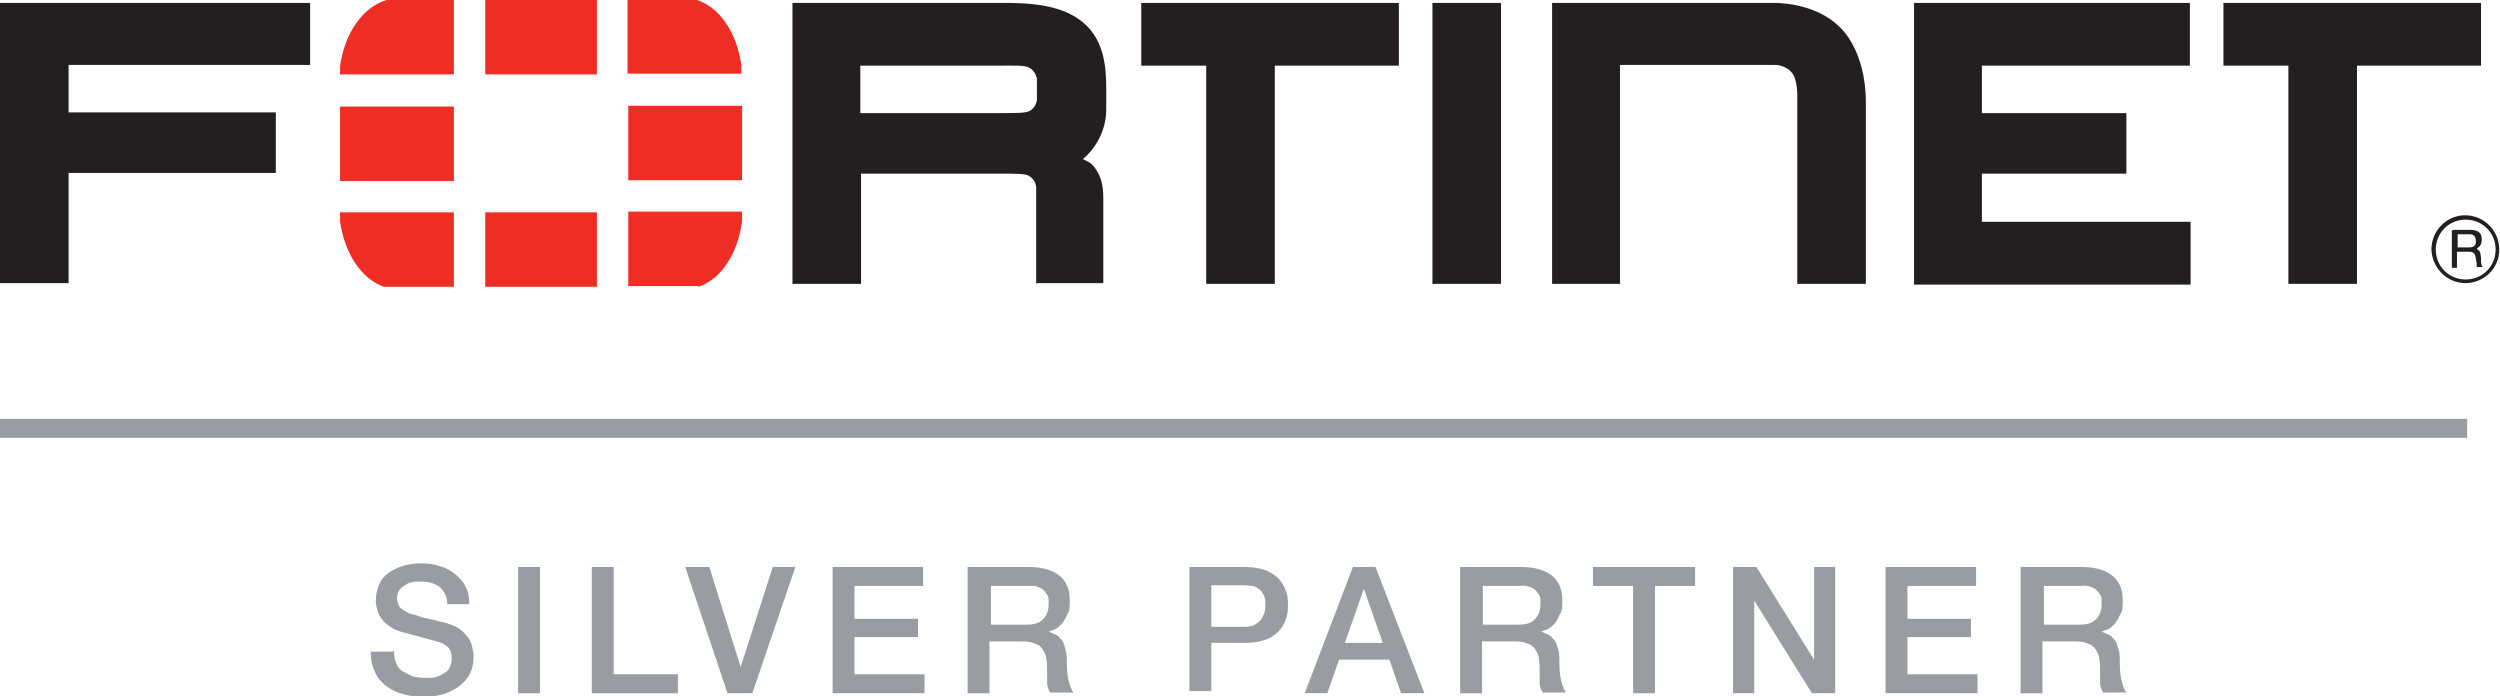
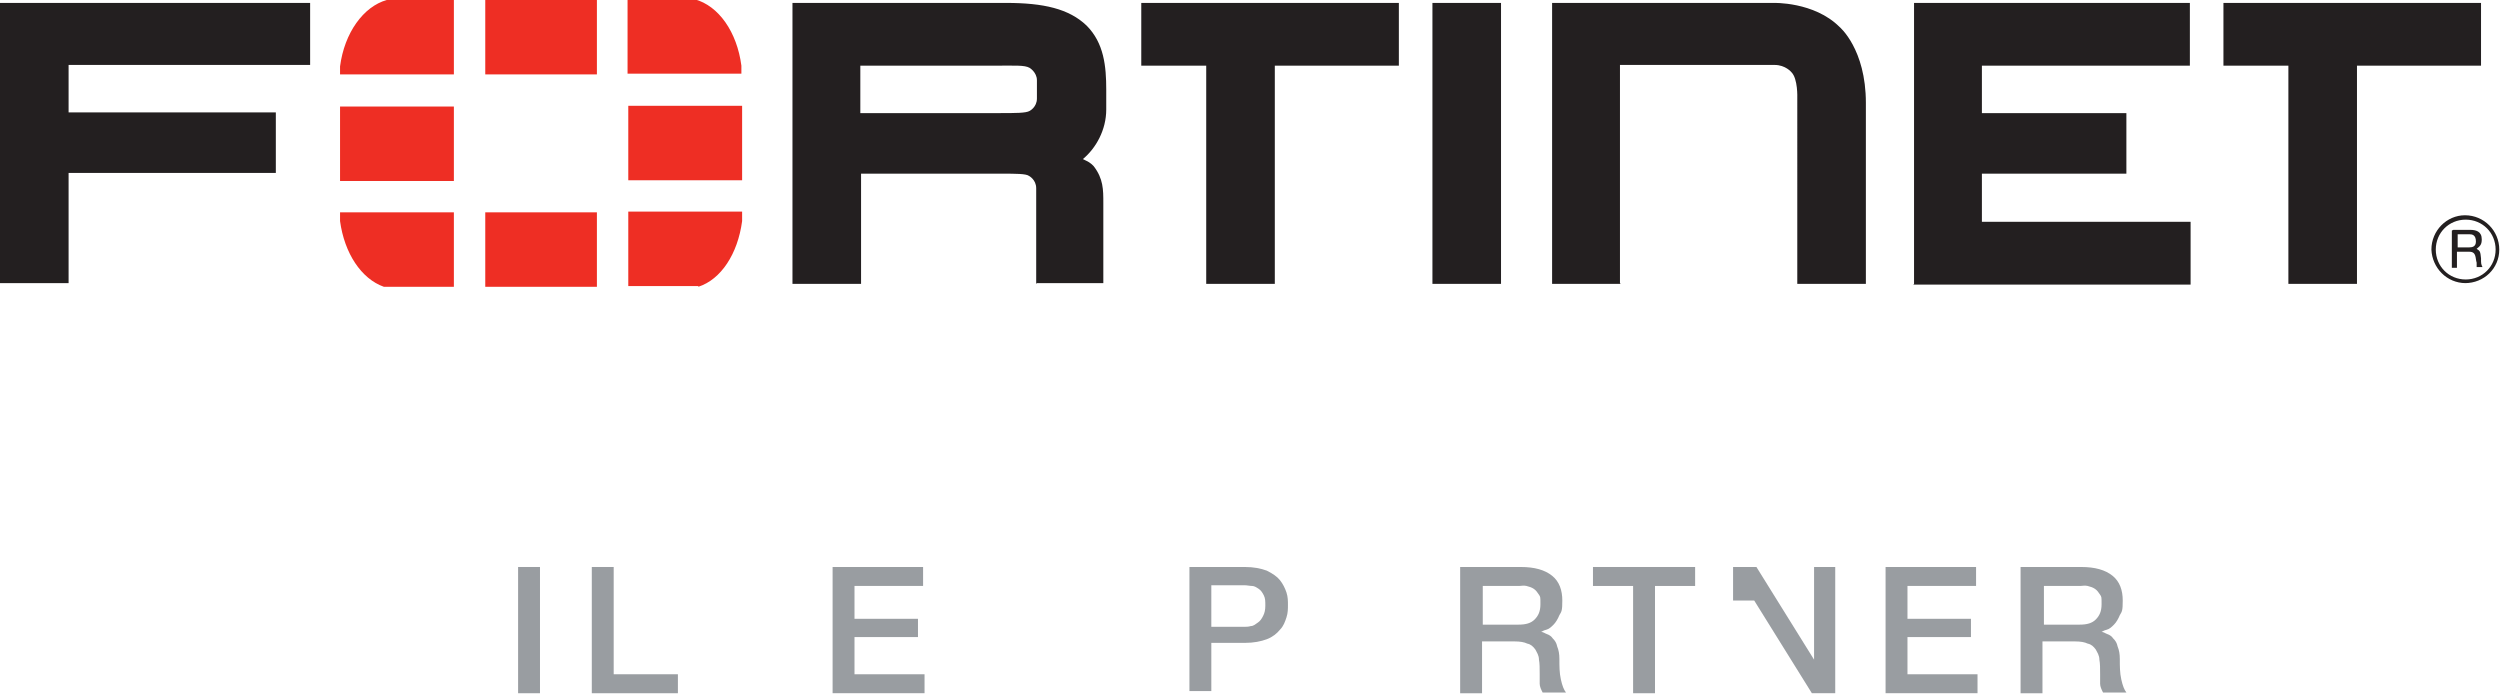
<svg xmlns="http://www.w3.org/2000/svg" id="Layer_2" version="1.1" viewBox="0 0 342.6 95.4">
  <defs>
    <style>
      .st0 {
        fill: #999da1;
      }

      .st1 {
        fill: #231f20;
      }

      .st2 {
        fill: #ee2e24;
      }
    </style>
  </defs>
  <g>
    <path class="st1" d="M222.1,38.9h-9.4V.4h30.3s5.6-.2,9.1,3.3c0,0,3.6,3,3.6,10.4v24.8h-9.4V13.4s.1-2.6-.8-3.5c0,0-.8-1-2.3-1h-21.2v29.9s0,0,0,0ZM262.3,38.9V.4h37.8v8.6h-28.5s0,6.5,0,6.5h19.8v8.3h-19.8v6.6h28.6v8.6h-38,0ZM196.3,38.9V.4h9.4v38.5h-9.4ZM316,6.6v-1.3,1.3ZM313.6,38.9V9h-8.9V.4h35.3v8.6h-17v29.9h-9.4ZM167.7,6.6v-1.3,1.3ZM165.3,38.9V9h-8.9V.4h35.3v8.6h-17v29.9h-9.4ZM136.9,15.5c2.3,0,3.7,0,4.2-.3,0,0,1-.5,1-1.7v-2.5c0-1.1-1-1.7-1-1.7-.7-.4-2-.3-4.9-.3h-18.3v6.5h19.4-.4,0ZM142,38.9v-13.1c0-1.2-1-1.7-1-1.7-.4-.3-1.8-.3-3.7-.3h.5-19.8v15.1h-9.4V.4h29.3c5.1,0,8.6.8,11,3.1,2.4,2.4,2.7,5.6,2.7,8.8v2.7c0,2.8-1.4,5.3-3.2,6.8l.4.2c.7.3,1.1.8,1.1.8,1.3,1.7,1.3,3.2,1.3,5v11h-9.1ZM0,.4v38.4h9.4v-15.1h28.4v-8.3H9.4v-6.5h33.1V.4H0h0ZM336.8,32.1v1.8h1.6c.4,0,.9-.1.9-.8,0-.9-.5-1-.9-1h-1.6ZM336.2,31.5h2.3c.8,0,1.6.2,1.6,1.3,0,.7-.2.9-.7,1.3.5.3.5.4.6,1.3,0,.7,0,.8.2,1.2h-.8v-.6c-.2-.6,0-1.5-1-1.5h-1.7v2.2h-.7v-5.1h0ZM337.9,30.1c-2.3,0-4.1,1.8-4.1,4.1,0,0,0,0,0,0,0,2.3,1.8,4.1,4.1,4.1,2.3,0,4.1-1.8,4.1-4.1,0-2.3-1.8-4.1-4.1-4.1M337.9,38.8c-2.6,0-4.6-2.1-4.7-4.6h0c0-2.6,2.1-4.7,4.6-4.7,0,0,0,0,0,0,2.6,0,4.7,2.1,4.7,4.7,0,2.6-2.1,4.6-4.7,4.6" />
    <path class="st2" d="M95.7,39.3c3.1-1,5.4-4.5,6-9v-1.3h-15.6v10.2h9.6ZM101.6,10.2v-1.2c-.6-4.6-3.1-8.2-6.4-9.1h-9.2v10.2h15.6ZM46.6,29v1.3c.6,4.4,2.9,7.9,6,9h9.6v-10.2h-15.6ZM53,0c-3.2.9-5.8,4.5-6.4,9.1v1.1h15.6V0h-9.2,0ZM101.7,14.5h-15.6v10.2h15.6v-10.2ZM66.5,39.3h15.3v-10.2h-15.3v10.2ZM81.8,0h-15.3v10.2h15.3V0ZM46.6,24.8h15.6v-10.2h-15.6v10.2Z" />
  </g>
  <g>
-     <path class="st0" d="M54,89.2c0,.7.1,1.2.3,1.7.2.5.5.9.9,1.1s.9.5,1.4.7c.5.1,1.1.2,1.7.2s1.2,0,1.7-.2.8-.4,1.1-.6c.3-.2.5-.5.6-.8s.2-.6.2-1c0-.7-.1-1.1-.4-1.5-.3-.3-.6-.5-1-.7-.6-.2-1.3-.4-2.1-.6-.8-.2-1.8-.5-3-.8-.7-.2-1.4-.4-1.9-.8-.5-.3-.9-.7-1.2-1.1-.3-.4-.5-.8-.6-1.2s-.2-.9-.2-1.3c0-.9.2-1.6.5-2.3s.8-1.2,1.4-1.6c.6-.4,1.3-.7,2-.9.8-.2,1.5-.3,2.3-.3s1.8.1,2.6.4c.8.2,1.5.6,2.1,1.1.6.5,1.1,1,1.4,1.7.4.7.5,1.5.5,2.4h-3c0-1.1-.5-1.9-1.1-2.4-.7-.5-1.5-.7-2.6-.7s-.7,0-1.1.1c-.4,0-.7.2-1,.4-.3.2-.6.4-.8.7-.2.3-.3.7-.3,1.1s.2,1.1.6,1.4c.4.3.9.6,1.5.8,0,0,.3,0,.8.2s.9.3,1.5.4c.5.1,1.1.3,1.6.4.5.1.9.2,1.1.3.6.2,1.1.4,1.5.7.4.3.8.7,1.1,1.1.3.4.5.8.6,1.3.1.5.2.9.2,1.4,0,1-.2,1.8-.6,2.5-.4.7-.9,1.2-1.6,1.7-.6.4-1.4.8-2.2,1-.8.2-1.7.3-2.5.3s-1.9-.1-2.8-.4c-.9-.2-1.6-.6-2.3-1.1-.6-.5-1.2-1.1-1.5-1.9-.4-.8-.6-1.7-.6-2.8h3Z" />
    <path class="st0" d="M71,77.7h3v17.3h-3v-17.3Z" />
    <path class="st0" d="M81.1,77.7h3v14.7h8.8v2.6h-11.8v-17.3Z" />
-     <path class="st0" d="M94.1,77.7h3.1l4.3,13.7h0l4.4-13.7h3.1l-5.9,17.3h-3.4l-5.8-17.3Z" />
    <path class="st0" d="M114.1,77.7h12.4v2.6h-9.4v4.5h8.7v2.5h-8.7v5.1h9.6v2.6h-12.6v-17.3Z" />
-     <path class="st0" d="M132.6,77.7h8.3c1.9,0,3.3.4,4.3,1.2,1,.8,1.4,2,1.4,3.4s-.1,1.5-.4,2c-.2.5-.5,1-.8,1.3s-.6.6-1,.7c-.3.1-.5.2-.7.3h0c.3,0,.5.2.8.3.3.1.6.3.8.6.3.3.5.6.6,1.1s.3,1,.3,1.7c0,1,0,1.9.2,2.8.2.8.4,1.4.7,1.8h-3.2c-.2-.4-.4-.8-.4-1.2,0-.5,0-.9,0-1.3,0-.8,0-1.5-.1-2,0-.6-.3-1-.5-1.4-.3-.4-.6-.7-1.1-.8-.4-.2-1-.3-1.7-.3h-4.5v7.1h-3v-17.3ZM135.7,85.6h5c1,0,1.7-.2,2.2-.7.5-.5.8-1.1.8-2.1s0-1-.2-1.3c-.2-.3-.4-.6-.7-.8-.3-.2-.6-.3-1-.4-.4,0-.7,0-1.1,0h-4.9v5.4Z" />
    <path class="st0" d="M163,77.7h7.6c1.2,0,2.2.2,3,.5.8.4,1.4.8,1.8,1.3.4.5.7,1.1.9,1.7.2.6.2,1.2.2,1.7s0,1.1-.2,1.7c-.2.6-.4,1.2-.9,1.7-.4.5-1,1-1.8,1.3-.8.3-1.8.5-3,.5h-4.6v6.6h-3v-17.3ZM166,85.9h4.4c.3,0,.7,0,1-.1.4,0,.7-.3,1-.5.3-.2.5-.5.7-.9.2-.4.3-.8.3-1.4s0-1-.2-1.4c-.2-.4-.4-.7-.7-.9-.3-.2-.6-.4-.9-.4s-.7-.1-1.1-.1h-4.5v5.7Z" />
-     <path class="st0" d="M185.3,77.7h3.2l6.7,17.3h-3.2l-1.6-4.6h-6.9l-1.6,4.6h-3.1l6.6-17.3ZM184.2,88.1h5.3l-2.6-7.4h0l-2.6,7.4Z" />
    <path class="st0" d="M200.1,77.7h8.3c1.9,0,3.3.4,4.3,1.2,1,.8,1.4,2,1.4,3.4s-.1,1.5-.4,2c-.2.5-.5,1-.8,1.3-.3.3-.6.6-1,.7s-.5.2-.7.3h0c.3,0,.5.2.8.3.3.1.6.3.8.6.3.3.5.6.6,1.1.2.5.3,1,.3,1.7,0,1,0,1.9.2,2.8s.4,1.4.7,1.8h-3.2c-.2-.4-.4-.8-.4-1.2s0-.9,0-1.3c0-.8,0-1.5-.1-2,0-.6-.3-1-.5-1.4-.3-.4-.6-.7-1.1-.8-.4-.2-1-.3-1.7-.3h-4.5v7.1h-3v-17.3ZM203.1,85.6h5c1,0,1.7-.2,2.2-.7.5-.5.8-1.1.8-2.1s0-1-.2-1.3c-.2-.3-.4-.6-.7-.8-.3-.2-.6-.3-1-.4s-.7,0-1.1,0h-4.9v5.4Z" />
    <path class="st0" d="M218.3,77.7h14v2.6h-5.5v14.7h-3v-14.7h-5.5v-2.6Z" />
-     <path class="st0" d="M237.5,77.7h3.2l7.9,12.7h0v-12.7h2.9v17.3h-3.2l-7.9-12.7h0v12.7h-2.9v-17.3Z" />
+     <path class="st0" d="M237.5,77.7h3.2l7.9,12.7h0v-12.7h2.9v17.3h-3.2l-7.9-12.7h0h-2.9v-17.3Z" />
    <path class="st0" d="M258.4,77.7h12.4v2.6h-9.4v4.5h8.7v2.5h-8.7v5.1h9.6v2.6h-12.6v-17.3Z" />
    <path class="st0" d="M276.9,77.7h8.3c1.9,0,3.3.4,4.3,1.2,1,.8,1.4,2,1.4,3.4s-.1,1.5-.4,2c-.2.5-.5,1-.8,1.3-.3.3-.6.6-1,.7s-.5.2-.7.3h0c.3,0,.5.2.8.3.3.1.6.3.8.6.3.3.5.6.6,1.1.2.5.3,1,.3,1.7,0,1,0,1.9.2,2.8s.4,1.4.7,1.8h-3.2c-.2-.4-.4-.8-.4-1.2s0-.9,0-1.3c0-.8,0-1.5-.1-2,0-.6-.3-1-.5-1.4-.3-.4-.6-.7-1.1-.8-.4-.2-1-.3-1.7-.3h-4.5v7.1h-3v-17.3ZM280,85.6h5c1,0,1.7-.2,2.2-.7.5-.5.8-1.1.8-2.1s0-1-.2-1.3c-.2-.3-.4-.6-.7-.8-.3-.2-.6-.3-1-.4s-.7,0-1.1,0h-4.9v5.4Z" />
  </g>
-   <rect class="st0" y="57.4" width="338.1" height="2.6" />
</svg>